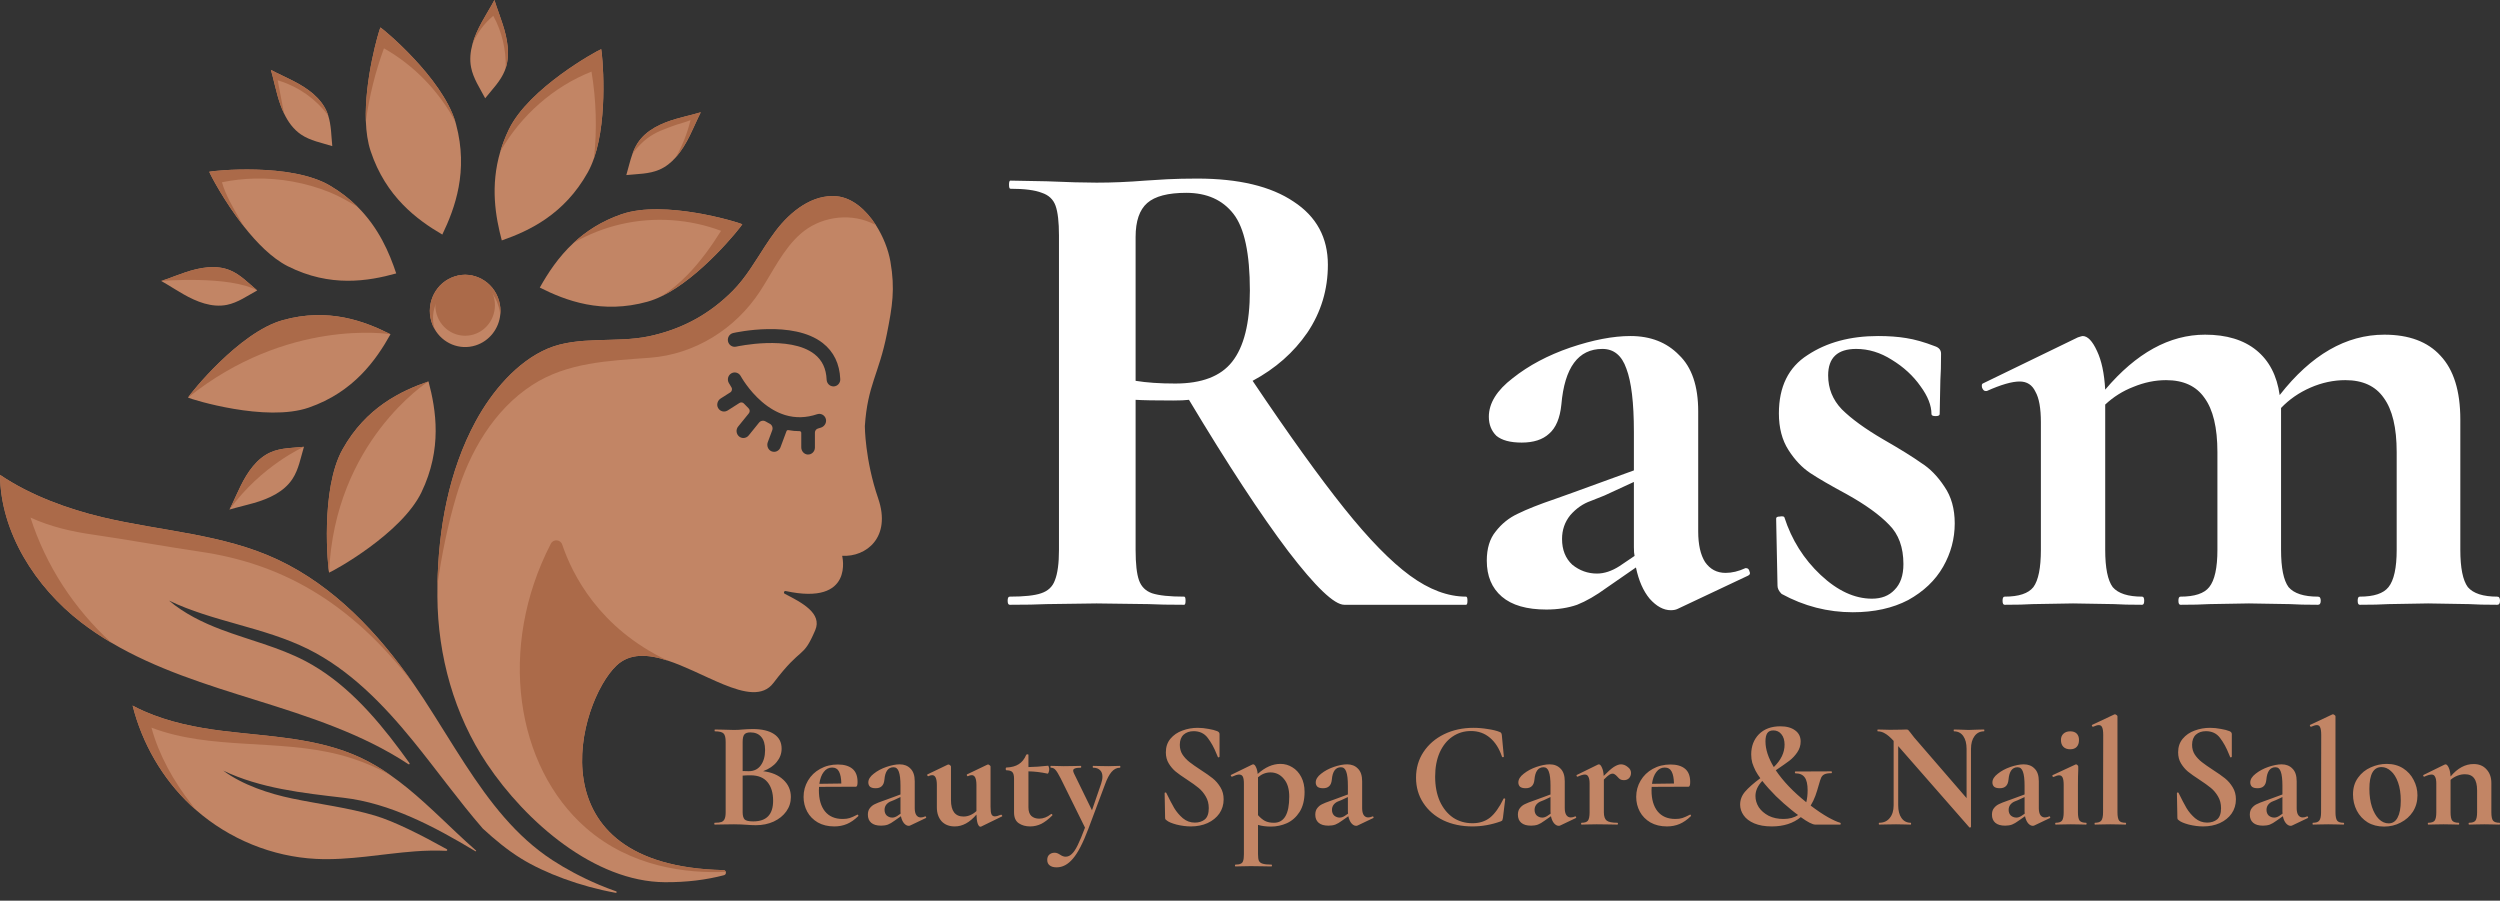
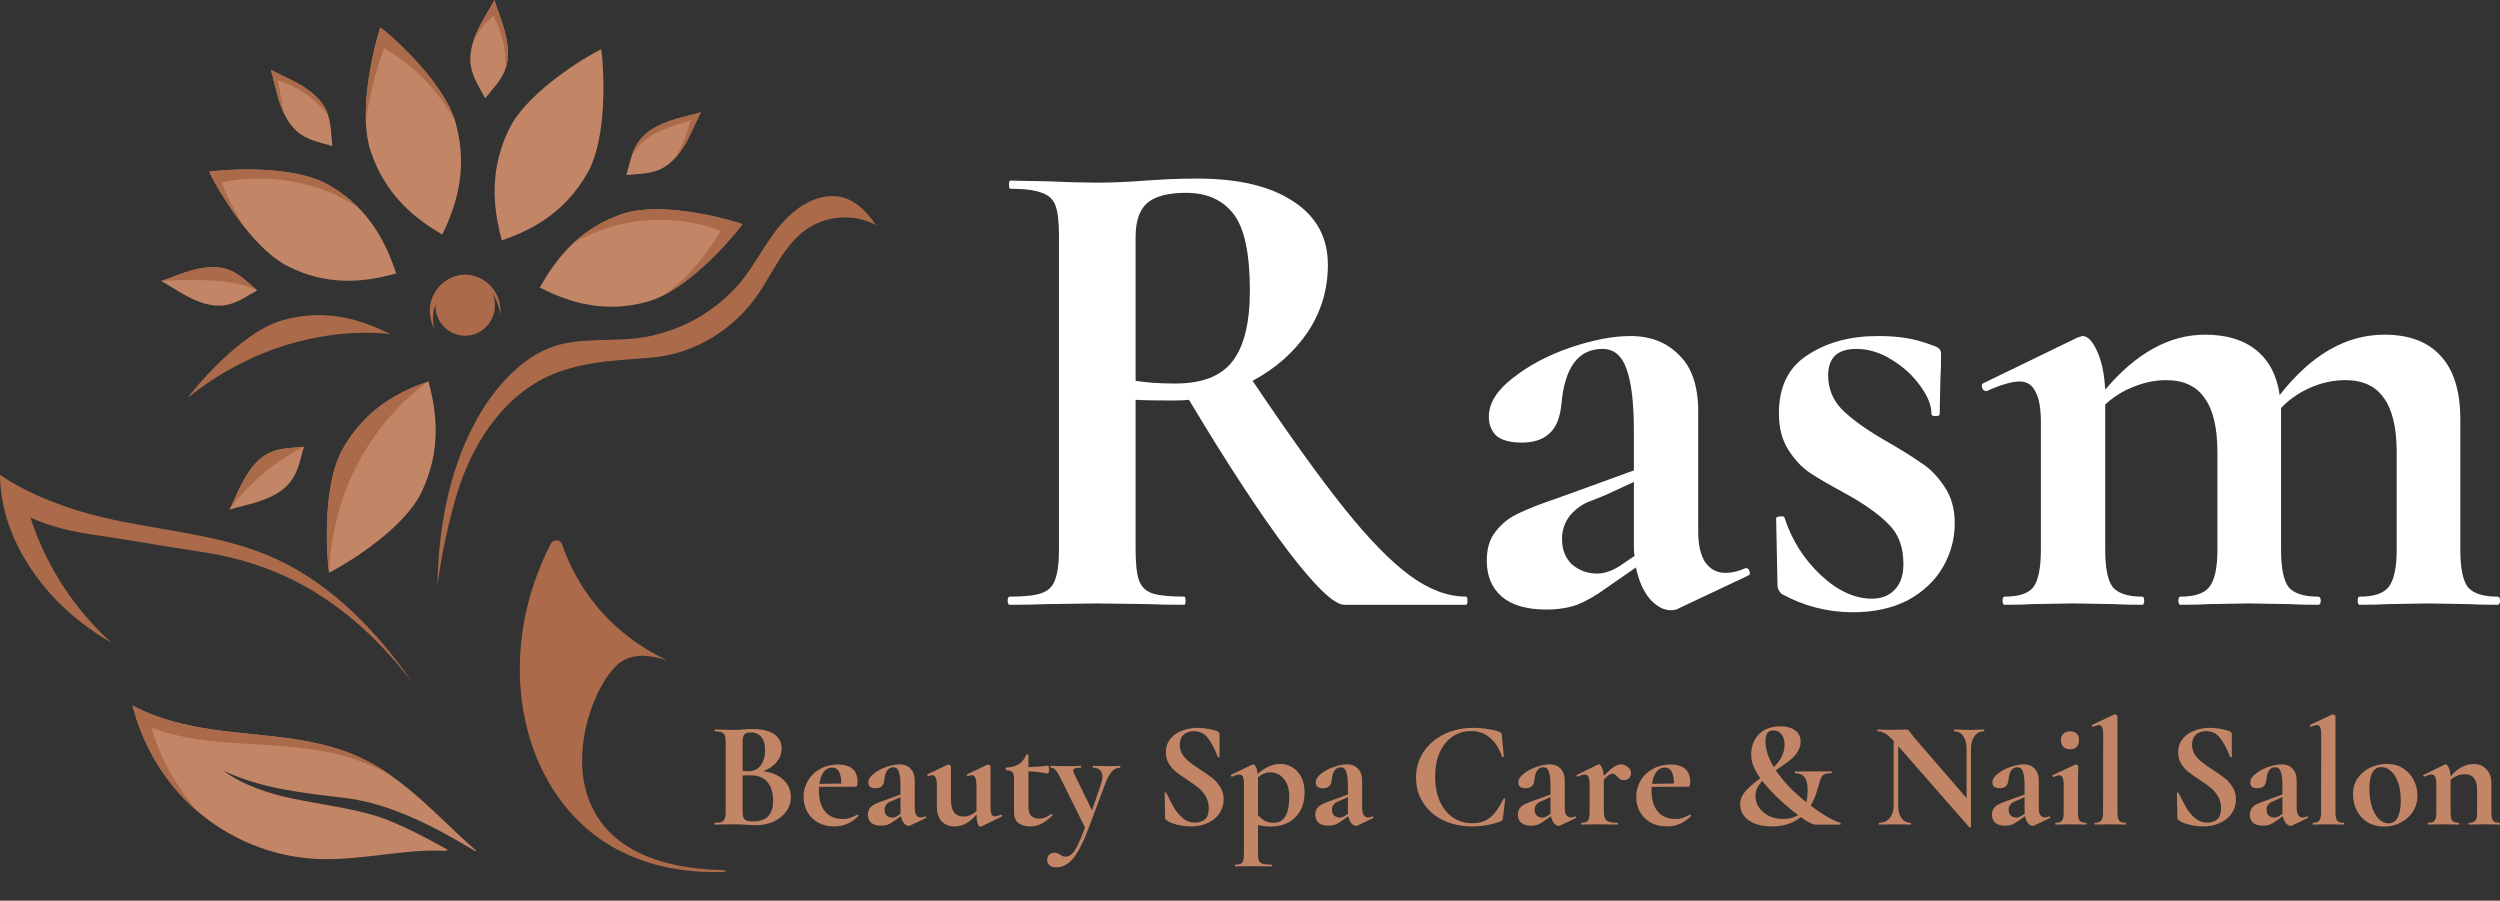
<svg xmlns="http://www.w3.org/2000/svg" width="297" height="107" viewBox="0 0 297 107" fill="none">
  <rect x="0" y="0" width="297" height="107" fill="#333333" stroke="none" />
  <path d="M90.658 91.618C91.667 91.738 92.466 92.076 93.055 92.63C93.655 93.184 93.955 93.871 93.955 94.69C93.955 95.317 93.775 95.883 93.415 96.389C93.055 96.895 92.556 97.299 91.919 97.6C91.283 97.89 90.574 98.034 89.793 98.034C89.457 98.034 89.073 98.016 88.641 97.98C88.472 97.968 88.262 97.956 88.01 97.944C87.77 97.932 87.499 97.926 87.199 97.926L85.884 97.944C85.644 97.956 85.319 97.962 84.911 97.962C84.875 97.962 84.857 97.926 84.857 97.853C84.857 97.781 84.875 97.745 84.911 97.745C85.259 97.745 85.524 97.715 85.704 97.655C85.884 97.582 86.01 97.462 86.082 97.293C86.166 97.112 86.208 96.847 86.208 96.498V88.129C86.208 87.623 86.124 87.292 85.956 87.135C85.788 86.966 85.445 86.882 84.929 86.882C84.905 86.882 84.893 86.846 84.893 86.773C84.893 86.701 84.905 86.665 84.929 86.665L85.884 86.683C86.436 86.707 86.875 86.719 87.199 86.719C87.535 86.719 87.884 86.701 88.244 86.665C88.364 86.653 88.544 86.641 88.785 86.629C89.025 86.617 89.235 86.611 89.415 86.611C90.508 86.611 91.355 86.809 91.956 87.207C92.556 87.605 92.856 88.183 92.856 88.942C92.856 89.521 92.664 90.045 92.28 90.515C91.907 90.985 91.367 91.352 90.658 91.618ZM89.145 87.008C88.797 87.008 88.556 87.093 88.424 87.261C88.292 87.418 88.226 87.719 88.226 88.165V91.6L88.947 91.618C89.571 91.618 90.052 91.383 90.388 90.913C90.724 90.443 90.892 89.84 90.892 89.105C90.892 88.418 90.742 87.9 90.442 87.551C90.142 87.189 89.709 87.008 89.145 87.008ZM89.487 97.582C91.061 97.582 91.847 96.763 91.847 95.124C91.847 94.196 91.625 93.461 91.181 92.919C90.736 92.377 90.064 92.106 89.163 92.106C88.815 92.106 88.502 92.118 88.226 92.142V96.498C88.226 96.895 88.304 97.179 88.46 97.347C88.616 97.504 88.959 97.582 89.487 97.582ZM101.878 96.769C101.902 96.769 101.926 96.793 101.95 96.841C101.986 96.889 101.992 96.926 101.968 96.95C101.523 97.384 101.073 97.697 100.617 97.89C100.16 98.082 99.662 98.179 99.121 98.179C98.365 98.179 97.71 98.022 97.157 97.709C96.605 97.384 96.184 96.956 95.896 96.426C95.608 95.883 95.464 95.299 95.464 94.672C95.464 93.973 95.638 93.329 95.986 92.738C96.335 92.148 96.815 91.684 97.428 91.346C98.052 90.997 98.755 90.822 99.536 90.822C100.28 90.822 100.857 90.991 101.265 91.328C101.674 91.666 101.878 92.19 101.878 92.901C101.878 93.274 101.812 93.461 101.68 93.461L97.302 93.479C97.29 93.564 97.284 93.702 97.284 93.895C97.284 94.955 97.524 95.787 98.004 96.389C98.497 96.992 99.199 97.293 100.112 97.293C100.436 97.293 100.713 97.257 100.941 97.185C101.169 97.112 101.469 96.98 101.842 96.787L101.878 96.769ZM98.851 91.184C98.455 91.184 98.124 91.359 97.86 91.708C97.596 92.045 97.422 92.515 97.338 93.118L99.95 93.082C99.938 92.467 99.848 91.997 99.68 91.672C99.512 91.346 99.235 91.184 98.851 91.184ZM109.932 96.986C109.98 96.986 110.01 97.016 110.022 97.076C110.046 97.124 110.034 97.161 109.986 97.185L108.13 98.07C108.082 98.094 108.022 98.107 107.95 98.107C107.758 98.107 107.571 98.004 107.391 97.799C107.223 97.594 107.103 97.317 107.031 96.968L106.256 97.51C105.98 97.715 105.722 97.866 105.481 97.962C105.241 98.046 104.971 98.088 104.671 98.088C104.154 98.088 103.764 97.974 103.5 97.745C103.235 97.516 103.103 97.197 103.103 96.787C103.103 96.462 103.181 96.203 103.337 96.01C103.494 95.805 103.686 95.648 103.914 95.54C104.154 95.419 104.485 95.287 104.905 95.142L105.355 94.98L106.977 94.383V93.353C106.977 92.582 106.911 92.021 106.779 91.672C106.659 91.322 106.448 91.148 106.148 91.148C105.511 91.148 105.151 91.642 105.067 92.63C105.031 92.991 104.923 93.25 104.743 93.407C104.575 93.564 104.334 93.642 104.022 93.642C103.722 93.642 103.5 93.582 103.355 93.461C103.223 93.329 103.157 93.16 103.157 92.955C103.157 92.594 103.368 92.25 103.788 91.925C104.208 91.587 104.713 91.316 105.301 91.111C105.902 90.907 106.43 90.804 106.887 90.804C107.415 90.804 107.842 90.973 108.166 91.31C108.502 91.636 108.67 92.136 108.67 92.811V96.01C108.67 96.359 108.73 96.63 108.851 96.823C108.983 97.016 109.163 97.112 109.391 97.112C109.559 97.112 109.733 97.07 109.914 96.986H109.932ZM106.995 96.66C106.983 96.612 106.977 96.534 106.977 96.426V94.69L106.202 95.052C106.166 95.064 106.046 95.112 105.842 95.197C105.638 95.269 105.457 95.395 105.301 95.576C105.157 95.757 105.085 95.968 105.085 96.209C105.085 96.498 105.175 96.727 105.355 96.895C105.548 97.052 105.764 97.13 106.004 97.13C106.196 97.13 106.394 97.064 106.599 96.932L106.995 96.66ZM118.956 96.787C118.992 96.787 119.022 96.817 119.046 96.877C119.082 96.938 119.082 96.974 119.046 96.986L116.56 98.197C116.536 98.209 116.506 98.215 116.47 98.215C116.35 98.215 116.242 98.088 116.146 97.835C116.062 97.57 116.013 97.215 116.001 96.769C115.209 97.709 114.35 98.179 113.425 98.179C112.764 98.179 112.242 97.974 111.858 97.564C111.485 97.142 111.299 96.594 111.299 95.919V93.262C111.299 92.479 111.113 92.088 110.741 92.088C110.608 92.088 110.458 92.13 110.29 92.214H110.272C110.224 92.214 110.188 92.184 110.164 92.124C110.14 92.051 110.146 92.009 110.182 91.997L112.596 90.84L112.686 90.822C112.746 90.822 112.806 90.852 112.867 90.913C112.939 90.961 112.975 91.009 112.975 91.057V95.052C112.975 96.353 113.473 97.004 114.47 97.004C114.734 97.004 114.999 96.95 115.263 96.841C115.539 96.721 115.785 96.558 116.001 96.353V93.262C116.001 92.479 115.815 92.088 115.443 92.088C115.311 92.088 115.155 92.13 114.975 92.214H114.956C114.92 92.214 114.89 92.184 114.866 92.124C114.842 92.051 114.848 92.009 114.884 91.997L117.299 90.84C117.323 90.828 117.353 90.822 117.389 90.822C117.449 90.822 117.509 90.852 117.569 90.913C117.641 90.961 117.677 91.009 117.677 91.057V95.865C117.677 96.275 117.713 96.564 117.785 96.733C117.869 96.901 118.001 96.986 118.181 96.986C118.35 96.986 118.596 96.92 118.92 96.787H118.956ZM124.9 96.697C124.948 96.697 124.984 96.721 125.008 96.769C125.044 96.817 125.044 96.853 125.008 96.877C124.563 97.323 124.131 97.655 123.711 97.872C123.29 98.076 122.846 98.179 122.377 98.179C121.849 98.179 121.398 98.052 121.026 97.799C120.654 97.546 120.468 97.118 120.468 96.516V92.503C120.468 92.13 120.401 91.871 120.269 91.726C120.137 91.581 119.897 91.509 119.549 91.509C119.537 91.509 119.519 91.491 119.495 91.455C119.483 91.419 119.477 91.383 119.477 91.346C119.477 91.298 119.483 91.262 119.495 91.238C119.507 91.202 119.525 91.184 119.549 91.184C120.161 91.16 120.654 91.027 121.026 90.786C121.41 90.545 121.705 90.178 121.909 89.683C121.933 89.635 121.981 89.611 122.053 89.611C122.137 89.611 122.179 89.635 122.179 89.683V91.129C122.876 91.118 123.656 91.063 124.521 90.967C124.545 90.967 124.569 91.015 124.593 91.111C124.629 91.196 124.647 91.292 124.647 91.401C124.647 91.521 124.623 91.642 124.575 91.762C124.539 91.871 124.497 91.919 124.449 91.907C123.668 91.738 122.912 91.648 122.179 91.636V95.919C122.179 96.377 122.293 96.715 122.521 96.932C122.762 97.149 123.074 97.257 123.458 97.257C123.939 97.257 124.407 97.076 124.864 96.715L124.9 96.697ZM133.06 90.985C133.084 90.985 133.096 91.021 133.096 91.093C133.096 91.166 133.084 91.202 133.06 91.202C132.676 91.202 132.339 91.371 132.051 91.708C131.775 92.033 131.523 92.509 131.294 93.136L129.295 98.468C128.658 100.155 128.045 101.336 127.457 102.011C126.88 102.698 126.238 103.041 125.529 103.041C125.169 103.041 124.892 102.963 124.7 102.806C124.508 102.662 124.412 102.445 124.412 102.155C124.412 101.878 124.496 101.667 124.664 101.523C124.832 101.378 125.037 101.306 125.277 101.306C125.409 101.306 125.517 101.324 125.601 101.36C125.697 101.396 125.811 101.456 125.943 101.541C126.172 101.698 126.388 101.776 126.592 101.776C126.868 101.776 127.114 101.667 127.331 101.45C127.559 101.246 127.793 100.896 128.033 100.402C128.274 99.92 128.562 99.227 128.898 98.323L126.015 92.485C125.751 91.967 125.541 91.624 125.385 91.455C125.241 91.286 125.061 91.202 124.844 91.202C124.808 91.202 124.79 91.166 124.79 91.093C124.79 91.021 124.808 90.985 124.844 90.985C125.181 90.985 125.439 90.991 125.619 91.003L126.376 91.021L127.619 91.003C127.811 90.991 128.069 90.985 128.394 90.985C128.43 90.985 128.448 91.021 128.448 91.093C128.448 91.166 128.43 91.202 128.394 91.202C128.081 91.202 127.853 91.232 127.709 91.292C127.565 91.34 127.493 91.425 127.493 91.545C127.493 91.642 127.529 91.762 127.601 91.907L129.727 96.263L130.808 93.118C130.916 92.805 130.97 92.521 130.97 92.268C130.97 91.931 130.874 91.672 130.682 91.491C130.49 91.298 130.213 91.202 129.853 91.202C129.829 91.202 129.817 91.166 129.817 91.093C129.817 91.021 129.829 90.985 129.853 90.985C130.177 90.985 130.424 90.991 130.592 91.003L131.673 91.021L132.393 91.003C132.538 90.991 132.76 90.985 133.06 90.985ZM140.161 88.49C140.161 88.924 140.269 89.31 140.485 89.647C140.714 89.985 140.99 90.28 141.314 90.533C141.638 90.786 142.077 91.093 142.629 91.455C143.23 91.841 143.71 92.178 144.071 92.467C144.431 92.756 144.737 93.112 144.99 93.534C145.242 93.943 145.368 94.419 145.368 94.962C145.368 95.588 145.2 96.148 144.863 96.642C144.527 97.124 144.059 97.504 143.458 97.781C142.87 98.046 142.209 98.179 141.476 98.179C140.936 98.179 140.371 98.107 139.783 97.962C139.194 97.805 138.798 97.637 138.594 97.456C138.534 97.408 138.485 97.365 138.449 97.329C138.425 97.281 138.413 97.209 138.413 97.112L138.359 94.239V94.22C138.359 94.172 138.389 94.148 138.449 94.148C138.509 94.136 138.546 94.154 138.558 94.202C138.918 94.937 139.23 95.534 139.494 95.992C139.771 96.45 140.113 96.853 140.521 97.203C140.942 97.552 141.416 97.727 141.945 97.727C142.425 97.727 142.822 97.6 143.134 97.347C143.446 97.082 143.602 96.636 143.602 96.01C143.602 95.48 143.482 95.016 143.242 94.618C143.014 94.22 142.731 93.883 142.395 93.606C142.059 93.329 141.596 92.997 141.008 92.612C140.431 92.238 139.981 91.919 139.657 91.654C139.344 91.389 139.074 91.069 138.846 90.696C138.618 90.322 138.503 89.882 138.503 89.376C138.503 88.738 138.684 88.201 139.044 87.767C139.416 87.322 139.891 86.996 140.467 86.791C141.044 86.575 141.65 86.466 142.287 86.466C142.707 86.466 143.134 86.508 143.566 86.593C143.999 86.665 144.347 86.755 144.611 86.864C144.719 86.912 144.791 86.966 144.827 87.026C144.863 87.075 144.881 87.141 144.881 87.225V89.882C144.881 89.918 144.851 89.949 144.791 89.973C144.731 89.985 144.695 89.973 144.683 89.937L144.539 89.593C144.239 88.834 143.884 88.189 143.476 87.659C143.08 87.129 142.521 86.864 141.801 86.864C141.32 86.864 140.924 87.002 140.611 87.279C140.311 87.557 140.161 87.96 140.161 88.49ZM151.001 98.197C150.412 98.197 149.896 98.131 149.451 97.998V101.469C149.451 101.83 149.487 102.095 149.559 102.264C149.644 102.433 149.794 102.547 150.01 102.607C150.238 102.68 150.586 102.716 151.055 102.716C151.091 102.716 151.109 102.752 151.109 102.824C151.109 102.896 151.091 102.933 151.055 102.933C150.61 102.933 150.262 102.927 150.01 102.915L148.587 102.896L147.524 102.915C147.343 102.927 147.091 102.933 146.767 102.933C146.731 102.933 146.713 102.896 146.713 102.824C146.713 102.752 146.731 102.716 146.767 102.716C147.055 102.716 147.265 102.68 147.397 102.607C147.542 102.547 147.638 102.433 147.686 102.264C147.746 102.095 147.776 101.83 147.776 101.469V93.1C147.776 92.714 147.734 92.437 147.65 92.268C147.566 92.1 147.415 92.015 147.199 92.015C147.007 92.015 146.731 92.1 146.371 92.268H146.334C146.298 92.268 146.268 92.238 146.244 92.178C146.208 92.118 146.202 92.082 146.226 92.069L148.785 90.822C148.809 90.81 148.839 90.804 148.875 90.804C148.995 90.804 149.103 90.907 149.199 91.111C149.307 91.316 149.379 91.594 149.415 91.943C150.292 91.148 151.193 90.75 152.118 90.75C152.622 90.75 153.091 90.882 153.523 91.148C153.968 91.413 154.322 91.798 154.586 92.304C154.851 92.811 154.983 93.401 154.983 94.076C154.983 95.04 154.784 95.835 154.388 96.462C153.992 97.076 153.487 97.522 152.875 97.799C152.274 98.064 151.649 98.197 151.001 98.197ZM150.929 91.762C150.388 91.762 149.896 91.955 149.451 92.341V92.485V96.841C149.716 97.142 149.992 97.371 150.28 97.528C150.568 97.673 150.923 97.745 151.343 97.745C152.556 97.745 153.163 96.709 153.163 94.636C153.163 93.72 152.947 93.015 152.514 92.521C152.094 92.015 151.565 91.762 150.929 91.762ZM163.084 96.986C163.132 96.986 163.162 97.016 163.174 97.076C163.198 97.124 163.186 97.161 163.138 97.185L161.283 98.07C161.234 98.094 161.174 98.107 161.102 98.107C160.91 98.107 160.724 98.004 160.544 97.799C160.376 97.594 160.256 97.317 160.184 96.968L159.409 97.51C159.133 97.715 158.874 97.866 158.634 97.962C158.394 98.046 158.124 98.088 157.823 98.088C157.307 98.088 156.916 97.974 156.652 97.745C156.388 97.516 156.256 97.197 156.256 96.787C156.256 96.462 156.334 96.203 156.49 96.01C156.646 95.805 156.838 95.648 157.067 95.54C157.307 95.419 157.637 95.287 158.058 95.142L158.508 94.98L160.129 94.383V93.353C160.129 92.582 160.063 92.021 159.931 91.672C159.811 91.322 159.601 91.148 159.301 91.148C158.664 91.148 158.304 91.642 158.22 92.63C158.184 92.991 158.076 93.25 157.895 93.407C157.727 93.564 157.487 93.642 157.175 93.642C156.874 93.642 156.652 93.582 156.508 93.461C156.376 93.329 156.31 93.16 156.31 92.955C156.31 92.594 156.52 92.25 156.94 91.925C157.361 91.587 157.865 91.316 158.454 91.111C159.054 90.907 159.583 90.804 160.039 90.804C160.568 90.804 160.994 90.973 161.319 91.31C161.655 91.636 161.823 92.136 161.823 92.811V96.01C161.823 96.359 161.883 96.63 162.003 96.823C162.135 97.016 162.315 97.112 162.544 97.112C162.712 97.112 162.886 97.07 163.066 96.986H163.084ZM160.147 96.66C160.135 96.612 160.129 96.534 160.129 96.426V94.69L159.355 95.052C159.319 95.064 159.199 95.112 158.994 95.197C158.79 95.269 158.61 95.395 158.454 95.576C158.31 95.757 158.238 95.968 158.238 96.209C158.238 96.498 158.328 96.727 158.508 96.895C158.7 97.052 158.916 97.13 159.157 97.13C159.349 97.13 159.547 97.064 159.751 96.932L160.147 96.66ZM175.035 86.466C175.6 86.466 176.17 86.514 176.747 86.611C177.335 86.695 177.804 86.809 178.152 86.954C178.26 86.99 178.326 87.038 178.35 87.099C178.386 87.147 178.41 87.237 178.422 87.37L178.657 89.882C178.657 89.918 178.627 89.943 178.567 89.955C178.507 89.967 178.465 89.949 178.44 89.9C178.104 88.912 177.624 88.159 176.999 87.641C176.375 87.111 175.624 86.846 174.747 86.846C173.93 86.846 173.198 87.069 172.549 87.514C171.912 87.948 171.408 88.575 171.036 89.394C170.675 90.214 170.495 91.172 170.495 92.268C170.495 93.377 170.681 94.353 171.054 95.197C171.438 96.028 171.96 96.673 172.621 97.13C173.294 97.576 174.062 97.799 174.927 97.799C175.756 97.799 176.453 97.576 177.017 97.13C177.582 96.673 178.116 95.925 178.621 94.889C178.633 94.853 178.669 94.841 178.729 94.853C178.789 94.865 178.819 94.889 178.819 94.925L178.549 97.167C178.525 97.311 178.501 97.408 178.477 97.456C178.452 97.492 178.386 97.534 178.278 97.582C177.173 97.98 176.056 98.179 174.927 98.179C173.642 98.179 172.489 97.938 171.468 97.456C170.459 96.962 169.666 96.275 169.09 95.395C168.513 94.516 168.225 93.516 168.225 92.395C168.225 91.25 168.519 90.232 169.108 89.34C169.708 88.436 170.525 87.731 171.558 87.225C172.603 86.719 173.762 86.466 175.035 86.466ZM187.155 96.986C187.203 96.986 187.233 97.016 187.245 97.076C187.269 97.124 187.257 97.161 187.209 97.185L185.353 98.07C185.305 98.094 185.245 98.107 185.173 98.107C184.981 98.107 184.794 98.004 184.614 97.799C184.446 97.594 184.326 97.317 184.254 96.968L183.479 97.51C183.203 97.715 182.945 97.866 182.704 97.962C182.464 98.046 182.194 98.088 181.894 98.088C181.377 98.088 180.987 97.974 180.723 97.745C180.458 97.516 180.326 97.197 180.326 96.787C180.326 96.462 180.404 96.203 180.56 96.01C180.717 95.805 180.909 95.648 181.137 95.54C181.377 95.419 181.708 95.287 182.128 95.142L182.578 94.98L184.2 94.383V93.353C184.2 92.582 184.134 92.021 184.002 91.672C183.882 91.322 183.671 91.148 183.371 91.148C182.734 91.148 182.374 91.642 182.29 92.63C182.254 92.991 182.146 93.25 181.966 93.407C181.798 93.564 181.557 93.642 181.245 93.642C180.945 93.642 180.723 93.582 180.578 93.461C180.446 93.329 180.38 93.16 180.38 92.955C180.38 92.594 180.59 92.25 181.011 91.925C181.431 91.587 181.936 91.316 182.524 91.111C183.125 90.907 183.653 90.804 184.108 90.804C184.637 90.804 185.065 90.973 185.389 91.31C185.725 91.636 185.893 92.136 185.893 92.811V96.01C185.893 96.359 185.953 96.63 186.074 96.823C186.206 97.016 186.386 97.112 186.614 97.112C186.782 97.112 186.956 97.07 187.137 96.986H187.155ZM184.218 96.66C184.206 96.612 184.2 96.534 184.2 96.426V94.69L183.425 95.052C183.389 95.064 183.269 95.112 183.065 95.197C182.861 95.269 182.68 95.395 182.524 95.576C182.38 95.757 182.308 95.968 182.308 96.209C182.308 96.498 182.398 96.727 182.578 96.895C182.771 97.052 182.987 97.13 183.227 97.13C183.419 97.13 183.617 97.064 183.821 96.932L184.218 96.66ZM192.575 90.804C192.851 90.804 193.115 90.907 193.367 91.111C193.632 91.304 193.764 91.539 193.764 91.816C193.764 92.069 193.686 92.28 193.53 92.449C193.373 92.606 193.169 92.684 192.917 92.684C192.737 92.684 192.587 92.648 192.467 92.576C192.358 92.503 192.244 92.395 192.124 92.25C192.016 92.13 191.92 92.045 191.836 91.997C191.764 91.937 191.674 91.907 191.566 91.907C191.446 91.907 191.313 91.955 191.169 92.051C191.037 92.136 190.827 92.323 190.539 92.612V96.498C190.539 96.98 190.653 97.311 190.881 97.492C191.109 97.661 191.53 97.745 192.142 97.745C192.19 97.745 192.214 97.781 192.214 97.853C192.214 97.926 192.19 97.962 192.142 97.962C191.722 97.962 191.392 97.956 191.151 97.944L189.692 97.926L188.629 97.944C188.449 97.956 188.203 97.962 187.89 97.962C187.854 97.962 187.836 97.926 187.836 97.853C187.836 97.781 187.854 97.745 187.89 97.745C188.263 97.745 188.515 97.661 188.647 97.492C188.779 97.311 188.845 96.98 188.845 96.498V93.1C188.845 92.726 188.797 92.455 188.701 92.286C188.617 92.106 188.479 92.015 188.287 92.015C188.082 92.015 187.794 92.1 187.422 92.268H187.386C187.35 92.268 187.32 92.238 187.296 92.178C187.284 92.118 187.29 92.082 187.314 92.069L189.818 90.84C189.89 90.816 189.932 90.804 189.944 90.804C190.076 90.804 190.196 90.931 190.305 91.184C190.425 91.425 190.497 91.756 190.521 92.178C191.013 91.672 191.416 91.316 191.728 91.111C192.052 90.907 192.334 90.804 192.575 90.804ZM200.795 96.769C200.819 96.769 200.843 96.793 200.867 96.841C200.903 96.889 200.909 96.926 200.885 96.95C200.44 97.384 199.99 97.697 199.534 97.89C199.077 98.082 198.579 98.179 198.038 98.179C197.282 98.179 196.627 98.022 196.074 97.709C195.522 97.384 195.101 96.956 194.813 96.426C194.525 95.883 194.381 95.299 194.381 94.672C194.381 93.973 194.555 93.329 194.903 92.738C195.252 92.148 195.732 91.684 196.345 91.346C196.969 90.997 197.672 90.822 198.453 90.822C199.197 90.822 199.774 90.991 200.182 91.328C200.591 91.666 200.795 92.19 200.795 92.901C200.795 93.274 200.729 93.461 200.597 93.461L196.219 93.479C196.207 93.564 196.201 93.702 196.201 93.895C196.201 94.955 196.441 95.787 196.921 96.389C197.414 96.992 198.116 97.293 199.029 97.293C199.353 97.293 199.63 97.257 199.858 97.185C200.086 97.112 200.386 96.98 200.759 96.787L200.795 96.769ZM197.768 91.184C197.372 91.184 197.041 91.359 196.777 91.708C196.513 92.045 196.339 92.515 196.255 93.118L198.867 93.082C198.855 92.467 198.765 91.997 198.597 91.672C198.429 91.346 198.152 91.184 197.768 91.184ZM218.619 97.745C218.667 97.757 218.685 97.799 218.673 97.872C218.673 97.932 218.655 97.962 218.619 97.962H215.665C215.328 97.962 214.752 97.667 213.935 97.076C213.034 97.811 211.887 98.179 210.494 98.179C209.665 98.179 208.968 98.058 208.404 97.817C207.839 97.576 207.419 97.257 207.143 96.859C206.866 96.462 206.728 96.04 206.728 95.594C206.728 95.016 206.926 94.498 207.323 94.04C207.719 93.582 208.32 93.052 209.125 92.449C208.932 92.196 208.746 91.907 208.566 91.581C208.398 91.244 208.266 90.925 208.17 90.623C208.086 90.322 208.044 89.991 208.044 89.629C208.044 88.653 208.35 87.852 208.962 87.225C209.587 86.599 210.434 86.285 211.503 86.285C212.247 86.285 212.836 86.448 213.268 86.773C213.701 87.087 213.917 87.526 213.917 88.093C213.917 88.563 213.779 88.997 213.503 89.394C213.238 89.78 212.932 90.105 212.584 90.37C212.235 90.635 211.695 91.015 210.962 91.509C211.827 92.799 213.034 94.064 214.584 95.305C214.692 94.883 214.746 94.407 214.746 93.877C214.746 93.178 214.632 92.672 214.403 92.359C214.175 92.033 213.803 91.871 213.286 91.871C213.262 91.871 213.244 91.835 213.232 91.762C213.232 91.69 213.25 91.654 213.286 91.654L217.574 91.636C217.61 91.636 217.628 91.672 217.628 91.744C217.628 91.816 217.61 91.853 217.574 91.853C217.214 91.853 216.944 91.895 216.764 91.979C216.595 92.051 216.463 92.178 216.367 92.359C216.283 92.539 216.187 92.829 216.079 93.226C215.947 93.708 215.809 94.148 215.665 94.546C215.52 94.943 215.334 95.329 215.106 95.703C215.887 96.293 216.577 96.757 217.178 97.094C217.791 97.432 218.271 97.649 218.619 97.745ZM209.737 88.075C209.737 89.015 210.067 90.033 210.728 91.129C211.581 90.298 212.007 89.412 212.007 88.472C212.007 87.942 211.881 87.526 211.629 87.225C211.389 86.924 211.07 86.773 210.674 86.773C210.338 86.773 210.097 86.882 209.953 87.099C209.809 87.316 209.737 87.641 209.737 88.075ZM211.881 97.293C212.578 97.293 213.154 97.136 213.611 96.823C213.419 96.691 213.16 96.492 212.836 96.227C212.223 95.733 211.605 95.184 210.98 94.582C210.368 93.967 209.827 93.365 209.359 92.774C208.818 93.341 208.548 93.937 208.548 94.564C208.548 95.034 208.68 95.48 208.944 95.901C209.221 96.311 209.611 96.648 210.115 96.914C210.62 97.167 211.208 97.293 211.881 97.293ZM235.702 86.665C235.726 86.665 235.738 86.701 235.738 86.773C235.738 86.846 235.726 86.882 235.702 86.882C235.222 86.882 234.843 87.075 234.567 87.46C234.291 87.834 234.153 88.34 234.153 88.979V98.233C234.153 98.269 234.123 98.293 234.063 98.305C234.015 98.317 233.979 98.311 233.955 98.287L225.505 88.635V95.666C225.505 96.305 225.637 96.811 225.901 97.185C226.165 97.558 226.532 97.745 227 97.745C227.024 97.745 227.036 97.781 227.036 97.853C227.036 97.926 227.024 97.962 227 97.962C226.664 97.962 226.406 97.956 226.225 97.944L225.253 97.926L224.135 97.944C223.931 97.956 223.637 97.962 223.253 97.962C223.217 97.962 223.199 97.926 223.199 97.853C223.199 97.781 223.217 97.745 223.253 97.745C223.781 97.745 224.196 97.558 224.496 97.185C224.808 96.811 224.964 96.305 224.964 95.666V88.021C224.568 87.587 224.226 87.292 223.937 87.135C223.661 86.966 223.373 86.882 223.073 86.882C223.048 86.882 223.036 86.846 223.036 86.773C223.036 86.701 223.048 86.665 223.073 86.665L223.829 86.683C223.985 86.695 224.214 86.701 224.514 86.701L225.883 86.683C226.051 86.671 226.255 86.665 226.496 86.665C226.592 86.665 226.664 86.689 226.712 86.737C226.76 86.785 226.844 86.888 226.964 87.044C227.168 87.322 227.312 87.508 227.397 87.605L233.63 94.817V88.979C233.63 88.328 233.498 87.816 233.234 87.442C232.97 87.069 232.603 86.882 232.135 86.882C232.111 86.882 232.099 86.846 232.099 86.773C232.099 86.701 232.111 86.665 232.135 86.665L232.91 86.683C233.294 86.707 233.618 86.719 233.883 86.719C234.123 86.719 234.459 86.707 234.891 86.683L235.702 86.665ZM243.473 96.986C243.522 96.986 243.552 97.016 243.564 97.076C243.588 97.124 243.576 97.161 243.528 97.185L241.672 98.07C241.624 98.094 241.564 98.107 241.492 98.107C241.299 98.107 241.113 98.004 240.933 97.799C240.765 97.594 240.645 97.317 240.573 96.968L239.798 97.51C239.522 97.715 239.264 97.866 239.023 97.962C238.783 98.046 238.513 98.088 238.213 98.088C237.696 98.088 237.306 97.974 237.041 97.745C236.777 97.516 236.645 97.197 236.645 96.787C236.645 96.462 236.723 96.203 236.879 96.01C237.036 95.805 237.228 95.648 237.456 95.54C237.696 95.419 238.026 95.287 238.447 95.142L238.897 94.98L240.519 94.383V93.353C240.519 92.582 240.453 92.021 240.321 91.672C240.2 91.322 239.99 91.148 239.69 91.148C239.053 91.148 238.693 91.642 238.609 92.63C238.573 92.991 238.465 93.25 238.285 93.407C238.117 93.564 237.876 93.642 237.564 93.642C237.264 93.642 237.042 93.582 236.897 93.461C236.765 93.329 236.699 93.16 236.699 92.955C236.699 92.594 236.909 92.25 237.33 91.925C237.75 91.587 238.255 91.316 238.843 91.111C239.444 90.907 239.972 90.804 240.429 90.804C240.957 90.804 241.384 90.973 241.708 91.31C242.044 91.636 242.212 92.136 242.212 92.811V96.01C242.212 96.359 242.272 96.63 242.392 96.823C242.525 97.016 242.705 97.112 242.933 97.112C243.101 97.112 243.275 97.07 243.455 96.986H243.473ZM240.537 96.66C240.525 96.612 240.519 96.534 240.519 96.426V94.69L239.744 95.052C239.708 95.064 239.588 95.112 239.384 95.197C239.18 95.269 238.999 95.395 238.843 95.576C238.699 95.757 238.627 95.968 238.627 96.209C238.627 96.498 238.717 96.727 238.897 96.895C239.089 97.052 239.306 97.13 239.546 97.13C239.738 97.13 239.936 97.064 240.14 96.932L240.537 96.66ZM245.94 89.015C245.592 89.015 245.322 88.918 245.13 88.725C244.937 88.533 244.841 88.262 244.841 87.912C244.841 87.599 244.937 87.352 245.13 87.171C245.334 86.978 245.604 86.882 245.94 86.882C246.277 86.882 246.535 86.972 246.715 87.153C246.895 87.334 246.985 87.587 246.985 87.912C246.985 88.262 246.895 88.533 246.715 88.725C246.535 88.918 246.277 89.015 245.94 89.015ZM244.211 97.962C244.175 97.962 244.157 97.926 244.157 97.853C244.157 97.781 244.175 97.745 244.211 97.745C244.583 97.745 244.835 97.661 244.967 97.492C245.1 97.311 245.166 96.98 245.166 96.498V93.262C245.166 92.853 245.124 92.558 245.039 92.377C244.955 92.196 244.817 92.106 244.625 92.106C244.469 92.106 244.247 92.172 243.958 92.304H243.94C243.892 92.304 243.856 92.274 243.832 92.214C243.808 92.142 243.814 92.1 243.85 92.088L246.571 90.822L246.625 90.804C246.685 90.804 246.745 90.834 246.805 90.894C246.865 90.955 246.895 91.009 246.895 91.057V91.455C246.871 91.937 246.859 92.527 246.859 93.226V96.498C246.859 96.98 246.925 97.311 247.057 97.492C247.201 97.661 247.46 97.745 247.832 97.745C247.868 97.745 247.886 97.781 247.886 97.853C247.886 97.926 247.868 97.962 247.832 97.962C247.52 97.962 247.274 97.956 247.093 97.944L246.012 97.926L244.949 97.944C244.769 97.956 244.523 97.962 244.211 97.962ZM248.871 97.962C248.847 97.962 248.835 97.926 248.835 97.853C248.835 97.781 248.847 97.745 248.871 97.745C249.243 97.745 249.496 97.661 249.628 97.492C249.772 97.311 249.844 96.98 249.844 96.498L249.862 87.316C249.862 86.894 249.82 86.593 249.736 86.412C249.664 86.231 249.532 86.141 249.339 86.141C249.183 86.141 248.955 86.207 248.655 86.34H248.637C248.601 86.34 248.565 86.309 248.529 86.249C248.505 86.177 248.505 86.135 248.529 86.123L251.177 84.876L251.249 84.857C251.309 84.857 251.375 84.888 251.447 84.948C251.519 84.996 251.555 85.044 251.555 85.092V96.498C251.555 96.98 251.622 97.311 251.754 97.492C251.886 97.661 252.138 97.745 252.51 97.745C252.558 97.745 252.582 97.781 252.582 97.853C252.582 97.926 252.558 97.962 252.51 97.962C252.21 97.962 251.97 97.956 251.79 97.944L250.691 97.926L249.61 97.944C249.43 97.956 249.183 97.962 248.871 97.962ZM260.42 88.49C260.42 88.924 260.528 89.31 260.744 89.647C260.972 89.985 261.249 90.28 261.573 90.533C261.897 90.786 262.336 91.093 262.888 91.455C263.489 91.841 263.969 92.178 264.329 92.467C264.69 92.756 264.996 93.112 265.248 93.534C265.5 93.943 265.627 94.419 265.627 94.962C265.627 95.588 265.458 96.148 265.122 96.642C264.786 97.124 264.317 97.504 263.717 97.781C263.128 98.046 262.468 98.179 261.735 98.179C261.194 98.179 260.63 98.107 260.041 97.962C259.453 97.805 259.056 97.637 258.852 97.456C258.792 97.408 258.744 97.365 258.708 97.329C258.684 97.281 258.672 97.209 258.672 97.112L258.618 94.239V94.22C258.618 94.172 258.648 94.148 258.708 94.148C258.768 94.136 258.804 94.154 258.816 94.202C259.177 94.937 259.489 95.534 259.753 95.992C260.029 96.45 260.372 96.853 260.78 97.203C261.2 97.552 261.675 97.727 262.203 97.727C262.684 97.727 263.08 97.6 263.393 97.347C263.705 97.082 263.861 96.636 263.861 96.01C263.861 95.48 263.741 95.016 263.501 94.618C263.272 94.22 262.99 93.883 262.654 93.606C262.318 93.329 261.855 92.997 261.267 92.612C260.69 92.238 260.24 91.919 259.915 91.654C259.603 91.389 259.333 91.069 259.105 90.696C258.876 90.322 258.762 89.882 258.762 89.376C258.762 88.738 258.942 88.201 259.303 87.767C259.675 87.322 260.15 86.996 260.726 86.791C261.303 86.575 261.909 86.466 262.546 86.466C262.966 86.466 263.393 86.508 263.825 86.593C264.257 86.665 264.606 86.755 264.87 86.864C264.978 86.912 265.05 86.966 265.086 87.026C265.122 87.075 265.14 87.141 265.14 87.225V89.882C265.14 89.918 265.11 89.949 265.05 89.973C264.99 89.985 264.954 89.973 264.942 89.937L264.798 89.593C264.498 88.834 264.143 88.189 263.735 87.659C263.338 87.129 262.78 86.864 262.059 86.864C261.579 86.864 261.182 87.002 260.87 87.279C260.57 87.557 260.42 87.96 260.42 88.49ZM274.106 96.986C274.155 96.986 274.185 97.016 274.197 97.076C274.221 97.124 274.209 97.161 274.161 97.185L272.305 98.07C272.257 98.094 272.197 98.107 272.125 98.107C271.932 98.107 271.746 98.004 271.566 97.799C271.398 97.594 271.278 97.317 271.206 96.968L270.431 97.51C270.155 97.715 269.897 97.866 269.656 97.962C269.416 98.046 269.146 98.088 268.846 98.088C268.329 98.088 267.939 97.974 267.674 97.745C267.41 97.516 267.278 97.197 267.278 96.787C267.278 96.462 267.356 96.203 267.512 96.01C267.669 95.805 267.861 95.648 268.089 95.54C268.329 95.419 268.659 95.287 269.08 95.142L269.53 94.98L271.152 94.383V93.353C271.152 92.582 271.086 92.021 270.954 91.672C270.833 91.322 270.623 91.148 270.323 91.148C269.686 91.148 269.326 91.642 269.242 92.63C269.206 92.991 269.098 93.25 268.918 93.407C268.749 93.564 268.509 93.642 268.197 93.642C267.897 93.642 267.674 93.582 267.53 93.461C267.398 93.329 267.332 93.16 267.332 92.955C267.332 92.594 267.542 92.25 267.963 91.925C268.383 91.587 268.888 91.316 269.476 91.111C270.077 90.907 270.605 90.804 271.062 90.804C271.59 90.804 272.017 90.973 272.341 91.31C272.677 91.636 272.845 92.136 272.845 92.811V96.01C272.845 96.359 272.905 96.63 273.025 96.823C273.158 97.016 273.338 97.112 273.566 97.112C273.734 97.112 273.908 97.07 274.088 96.986H274.106ZM271.17 96.66C271.158 96.612 271.152 96.534 271.152 96.426V94.69L270.377 95.052C270.341 95.064 270.221 95.112 270.017 95.197C269.812 95.269 269.632 95.395 269.476 95.576C269.332 95.757 269.26 95.968 269.26 96.209C269.26 96.498 269.35 96.727 269.53 96.895C269.722 97.052 269.939 97.13 270.179 97.13C270.371 97.13 270.569 97.064 270.773 96.932L271.17 96.66ZM274.77 97.962C274.746 97.962 274.734 97.926 274.734 97.853C274.734 97.781 274.746 97.745 274.77 97.745C275.142 97.745 275.395 97.661 275.527 97.492C275.671 97.311 275.743 96.98 275.743 96.498L275.761 87.316C275.761 86.894 275.719 86.593 275.635 86.412C275.563 86.231 275.431 86.141 275.239 86.141C275.082 86.141 274.854 86.207 274.554 86.34H274.536C274.5 86.34 274.464 86.309 274.428 86.249C274.404 86.177 274.404 86.135 274.428 86.123L277.076 84.876L277.148 84.857C277.208 84.857 277.274 84.888 277.346 84.948C277.419 84.996 277.455 85.044 277.455 85.092V96.498C277.455 96.98 277.521 97.311 277.653 97.492C277.785 97.661 278.037 97.745 278.41 97.745C278.458 97.745 278.482 97.781 278.482 97.853C278.482 97.926 278.458 97.962 278.41 97.962C278.109 97.962 277.869 97.956 277.689 97.944L276.59 97.926L275.509 97.944C275.329 97.956 275.082 97.962 274.77 97.962ZM283.23 98.197C282.486 98.197 281.831 98.028 281.267 97.691C280.714 97.341 280.288 96.877 279.987 96.299C279.687 95.709 279.537 95.07 279.537 94.383C279.537 93.6 279.735 92.937 280.132 92.395C280.528 91.841 281.032 91.431 281.645 91.166C282.258 90.888 282.888 90.75 283.537 90.75C284.281 90.75 284.93 90.925 285.483 91.274C286.035 91.624 286.455 92.088 286.744 92.666C287.044 93.232 287.194 93.841 287.194 94.492C287.194 95.215 287.014 95.859 286.654 96.426C286.293 96.98 285.807 97.414 285.194 97.727C284.594 98.04 283.939 98.197 283.23 98.197ZM283.771 97.817C284.239 97.817 284.594 97.588 284.834 97.13C285.086 96.66 285.212 95.992 285.212 95.124C285.212 94.281 285.104 93.558 284.888 92.955C284.672 92.353 284.39 91.901 284.041 91.6C283.693 91.286 283.321 91.129 282.924 91.129C281.963 91.129 281.483 91.991 281.483 93.714C281.483 94.522 281.585 95.239 281.789 95.865C281.993 96.48 282.27 96.962 282.618 97.311C282.966 97.649 283.351 97.817 283.771 97.817ZM296.946 97.745C296.982 97.745 297 97.781 297 97.853C297 97.926 296.982 97.962 296.946 97.962C296.633 97.962 296.387 97.956 296.207 97.944L295.126 97.926L294.081 97.944C293.889 97.956 293.637 97.962 293.324 97.962C293.288 97.962 293.27 97.926 293.27 97.853C293.27 97.781 293.288 97.745 293.324 97.745C293.697 97.745 293.949 97.661 294.081 97.492C294.213 97.311 294.279 96.98 294.279 96.498V93.895C294.279 93.244 294.159 92.762 293.919 92.449C293.691 92.136 293.324 91.979 292.82 91.979C292.532 91.979 292.231 92.039 291.919 92.16C291.619 92.28 291.355 92.443 291.126 92.648V96.498C291.126 96.98 291.192 97.311 291.324 97.492C291.469 97.661 291.727 97.745 292.099 97.745C292.135 97.745 292.153 97.781 292.153 97.853C292.153 97.926 292.135 97.962 292.099 97.962C291.787 97.962 291.541 97.956 291.361 97.944L290.279 97.926L289.217 97.944C289.036 97.956 288.79 97.962 288.478 97.962C288.442 97.962 288.424 97.926 288.424 97.853C288.424 97.781 288.442 97.745 288.478 97.745C288.85 97.745 289.102 97.661 289.235 97.492C289.367 97.311 289.433 96.98 289.433 96.498V93.1C289.433 92.726 289.385 92.455 289.289 92.286C289.205 92.106 289.066 92.015 288.874 92.015C288.67 92.015 288.382 92.1 288.009 92.268H287.973C287.937 92.268 287.907 92.238 287.883 92.178C287.871 92.118 287.877 92.082 287.901 92.069L290.406 90.84C290.478 90.816 290.52 90.804 290.532 90.804C290.664 90.804 290.79 90.937 290.91 91.202C291.03 91.455 291.102 91.804 291.126 92.25C291.955 91.262 292.868 90.768 293.865 90.768C294.513 90.768 295.024 90.979 295.396 91.401C295.781 91.81 295.973 92.353 295.973 93.027V96.498C295.973 96.98 296.039 97.311 296.171 97.492C296.315 97.661 296.573 97.745 296.946 97.745Z" fill="#C28565" />
  <path d="M174.172 70.881C174.28 70.881 174.334 71.042 174.334 71.365C174.334 71.687 174.28 71.848 174.172 71.848H159.703C158.51 71.848 156.288 69.725 153.037 65.479C149.786 61.179 145.857 55.185 141.25 47.499C140.817 47.553 140.194 47.58 139.381 47.58C137.267 47.58 135.777 47.553 134.91 47.499V65.318C134.91 66.984 135.046 68.193 135.317 68.946C135.587 69.698 136.102 70.209 136.861 70.478C137.674 70.746 138.947 70.881 140.681 70.881C140.79 70.881 140.844 71.042 140.844 71.365C140.844 71.687 140.79 71.848 140.681 71.848C138.893 71.848 137.484 71.822 136.455 71.768L130.277 71.687L124.343 71.768C123.259 71.822 121.796 71.848 119.953 71.848C119.791 71.848 119.709 71.687 119.709 71.365C119.709 71.042 119.791 70.881 119.953 70.881C121.687 70.881 122.934 70.746 123.693 70.478C124.505 70.209 125.047 69.698 125.318 68.946C125.643 68.139 125.806 66.93 125.806 65.318V27.988C125.806 26.375 125.67 25.192 125.4 24.44C125.129 23.687 124.587 23.177 123.774 22.908C122.961 22.585 121.715 22.424 120.035 22.424C119.926 22.424 119.872 22.263 119.872 21.941C119.872 21.618 119.926 21.457 120.035 21.457L124.343 21.537C126.836 21.645 128.814 21.699 130.277 21.699C132.119 21.699 134.043 21.618 136.048 21.457C136.753 21.403 137.62 21.349 138.649 21.296C139.733 21.242 140.925 21.215 142.226 21.215C147.157 21.215 150.978 22.129 153.687 23.956C156.397 25.73 157.752 28.229 157.752 31.454C157.752 34.411 156.939 37.098 155.313 39.517C153.687 41.882 151.52 43.79 148.81 45.242C153.145 51.692 156.776 56.744 159.703 60.399C162.629 64.055 165.23 66.715 167.506 68.381C169.782 70.048 172.004 70.881 174.172 70.881ZM134.91 45.242C136.211 45.457 137.782 45.564 139.625 45.564C142.768 45.564 145.017 44.704 146.372 42.984C147.78 41.21 148.485 38.388 148.485 34.518C148.485 30.111 147.835 27.074 146.534 25.407C145.233 23.741 143.364 22.908 140.925 22.908C138.758 22.908 137.213 23.311 136.292 24.117C135.371 24.924 134.91 26.267 134.91 28.149V45.242ZM207.437 67.495C207.654 67.495 207.79 67.629 207.844 67.898C207.952 68.113 207.898 68.274 207.681 68.381L199.309 72.332C199.092 72.44 198.821 72.493 198.496 72.493C197.629 72.493 196.789 72.037 195.976 71.123C195.217 70.209 194.675 68.973 194.35 67.414L190.855 69.833C189.609 70.746 188.443 71.418 187.36 71.848C186.276 72.225 185.056 72.413 183.702 72.413C181.371 72.413 179.61 71.902 178.418 70.881C177.226 69.86 176.63 68.435 176.63 66.608C176.63 65.156 176.982 64.001 177.686 63.141C178.391 62.227 179.258 61.528 180.288 61.044C181.371 60.507 182.862 59.916 184.758 59.271L186.791 58.545L194.106 55.884V51.289C194.106 47.849 193.808 45.349 193.212 43.79C192.67 42.231 191.722 41.452 190.367 41.452C187.495 41.452 185.869 43.656 185.49 48.063C185.327 49.676 184.84 50.832 184.027 51.53C183.268 52.229 182.184 52.579 180.775 52.579C179.421 52.579 178.418 52.31 177.768 51.772C177.172 51.181 176.874 50.429 176.874 49.515C176.874 47.902 177.822 46.37 179.719 44.919C181.615 43.414 183.891 42.205 186.547 41.291C189.256 40.377 191.641 39.92 193.7 39.92C196.084 39.92 198.008 40.673 199.471 42.178C200.989 43.629 201.747 45.86 201.747 48.87V63.141C201.747 64.7 202.018 65.909 202.56 66.769C203.156 67.629 203.969 68.059 204.999 68.059C205.757 68.059 206.543 67.871 207.356 67.495H207.437ZM194.188 66.043C194.133 65.828 194.106 65.479 194.106 64.995V57.255L190.611 58.867C190.448 58.921 189.907 59.136 188.985 59.513C188.064 59.835 187.251 60.399 186.547 61.206C185.896 62.012 185.571 62.953 185.571 64.028C185.571 65.318 185.978 66.339 186.791 67.091C187.658 67.79 188.633 68.139 189.717 68.139C190.584 68.139 191.478 67.844 192.399 67.253L194.188 66.043ZM217.184 44.597C217.184 46.155 217.726 47.499 218.81 48.628C219.948 49.757 221.574 50.939 223.687 52.175C225.746 53.358 227.264 54.299 228.239 54.997C229.269 55.642 230.19 56.583 231.003 57.819C231.816 59.002 232.222 60.453 232.222 62.173C232.222 64.001 231.762 65.721 230.84 67.333C229.919 68.946 228.537 70.263 226.695 71.284C224.852 72.251 222.658 72.735 220.111 72.735C217.13 72.735 214.312 72.01 211.657 70.558C211.332 70.236 211.169 69.913 211.169 69.591L211.006 61.609C211.006 61.447 211.142 61.367 211.413 61.367C211.738 61.313 211.928 61.34 211.982 61.447C212.849 64.135 214.285 66.419 216.29 68.301C218.295 70.182 220.327 71.123 222.387 71.123C223.525 71.123 224.419 70.773 225.069 70.075C225.774 69.376 226.126 68.355 226.126 67.011C226.126 65.022 225.557 63.463 224.419 62.334C223.281 61.152 221.601 59.943 219.379 58.706C217.482 57.685 216.046 56.852 215.071 56.207C214.095 55.562 213.228 54.648 212.47 53.465C211.711 52.283 211.332 50.832 211.332 49.112C211.332 45.94 212.47 43.629 214.746 42.178C217.022 40.673 219.813 39.92 223.118 39.92C224.365 39.92 225.476 40.001 226.451 40.162C227.481 40.323 228.619 40.646 229.865 41.13C230.353 41.291 230.597 41.587 230.597 42.017C230.597 43.36 230.569 44.408 230.515 45.161L230.434 49.192C230.434 49.353 230.271 49.434 229.946 49.434C229.621 49.434 229.459 49.353 229.459 49.192C229.459 48.171 229.025 47.069 228.158 45.887C227.291 44.65 226.153 43.602 224.744 42.742C223.389 41.882 221.98 41.452 220.517 41.452C218.295 41.452 217.184 42.5 217.184 44.597ZM296.675 70.881C296.892 70.881 297 71.042 297 71.365C297 71.687 296.892 71.848 296.675 71.848C295.266 71.848 294.155 71.822 293.342 71.768L288.465 71.687L283.751 71.768C282.883 71.822 281.745 71.848 280.337 71.848C280.174 71.848 280.093 71.687 280.093 71.365C280.093 71.042 280.174 70.881 280.337 70.881C282.016 70.881 283.154 70.505 283.751 69.752C284.401 68.946 284.726 67.468 284.726 65.318V53.707C284.726 50.805 284.211 48.655 283.182 47.257C282.206 45.86 280.689 45.161 278.63 45.161C277.221 45.161 275.839 45.457 274.484 46.048C273.129 46.639 271.964 47.445 270.989 48.467V48.95V65.318C270.989 67.468 271.287 68.946 271.883 69.752C272.533 70.505 273.698 70.881 275.378 70.881C275.595 70.881 275.703 71.042 275.703 71.365C275.703 71.687 275.595 71.848 275.378 71.848C273.969 71.848 272.858 71.822 272.045 71.768L267.168 71.687L262.453 71.768C261.586 71.822 260.448 71.848 259.039 71.848C258.877 71.848 258.796 71.687 258.796 71.365C258.796 71.042 258.877 70.881 259.039 70.881C260.719 70.881 261.857 70.505 262.453 69.752C263.104 68.946 263.429 67.468 263.429 65.318V53.707C263.429 50.805 262.914 48.655 261.884 47.257C260.909 45.86 259.392 45.161 257.332 45.161C256.032 45.161 254.731 45.43 253.431 45.967C252.184 46.451 251.073 47.15 250.098 48.063V65.318C250.098 67.468 250.396 68.946 250.992 69.752C251.642 70.505 252.807 70.881 254.487 70.881C254.65 70.881 254.731 71.042 254.731 71.365C254.731 71.687 254.65 71.848 254.487 71.848C253.078 71.848 251.967 71.822 251.155 71.768L246.277 71.687L241.481 71.768C240.669 71.822 239.558 71.848 238.149 71.848C237.986 71.848 237.905 71.687 237.905 71.365C237.905 71.042 237.986 70.881 238.149 70.881C239.829 70.881 240.967 70.505 241.563 69.752C242.159 68.946 242.457 67.468 242.457 65.318V50.16C242.457 48.493 242.24 47.284 241.807 46.532C241.427 45.725 240.804 45.322 239.937 45.322C239.016 45.322 237.715 45.699 236.035 46.451H235.873C235.71 46.451 235.575 46.317 235.466 46.048C235.412 45.779 235.439 45.618 235.548 45.564L246.846 40.081C247.172 39.974 247.361 39.92 247.415 39.92C248.012 39.92 248.581 40.511 249.122 41.694C249.664 42.823 249.99 44.355 250.098 46.29C253.783 41.936 257.739 39.759 261.966 39.759C264.513 39.759 266.545 40.377 268.062 41.613C269.58 42.85 270.501 44.623 270.826 46.935C274.565 42.151 278.711 39.759 283.263 39.759C286.189 39.759 288.411 40.592 289.928 42.258C291.5 43.925 292.286 46.451 292.286 49.837V65.318C292.286 67.468 292.584 68.946 293.18 69.752C293.83 70.505 294.995 70.881 296.675 70.881Z" fill="white" />
-   <path d="M105.781 31.073C105.538 29.671 104.931 28.11 104.064 26.755V26.753C102.894 24.93 101.251 23.485 99.385 23.317C96.52 23.06 93.922 25.1 92.158 27.423C91.716 28.006 91.302 28.614 90.901 29.23C89.703 31.069 88.602 32.983 87.068 34.533C84.256 37.374 80.961 39.132 77.09 39.954C73.219 40.775 68.729 39.869 65.077 41.414C61.425 42.959 58.432 46.516 56.513 50.052C53.287 55.999 52.078 62.901 51.969 69.503V69.507C51.961 69.969 51.959 70.428 51.963 70.886C52.006 77.898 53.964 84.937 57.84 90.723C62.52 97.714 70.674 104.738 78.957 104.805C81.573 104.825 83.911 104.525 86.016 103.973C86.211 103.923 86.272 103.732 86.223 103.579C86.189 103.467 86.093 103.374 85.945 103.369C63.124 102.868 68.723 83.385 73.219 79.084C74.818 77.553 76.99 77.713 79.31 78.472C80.318 78.802 81.352 79.244 82.38 79.708L82.382 79.71C83.585 80.254 84.779 80.828 85.906 81.291C88.423 82.323 90.617 82.8 91.879 81.141C95.368 76.546 95.316 78.437 96.849 74.87C97.713 72.858 95.259 71.585 93.227 70.542C93.049 70.451 93.146 70.174 93.341 70.216C101.555 71.993 100.047 66.029 100.047 66.029C102.902 66.191 105.915 63.839 104.329 59.216C102.744 54.593 102.744 50.62 102.744 50.62C103.074 45.717 104.402 44.487 105.361 39.672C106.01 36.399 106.353 34.36 105.781 31.073ZM97.542 50.796C97.421 50.835 97.297 50.873 97.175 50.908C96.962 50.968 96.812 51.165 96.812 51.391V53.171C96.812 53.646 96.419 54.029 95.946 53.998C95.516 53.969 95.19 53.583 95.19 53.142V51.42C95.19 51.31 95.103 51.221 94.995 51.221C94.543 51.221 94.095 51.18 93.651 51.099C93.56 51.082 93.47 51.132 93.436 51.221L92.718 53.144C92.594 53.473 92.286 53.677 91.96 53.677C91.852 53.677 91.743 53.654 91.637 53.608C91.236 53.43 91.057 52.943 91.215 52.524L91.741 51.118C91.852 50.819 91.727 50.483 91.447 50.34C91.278 50.255 91.112 50.163 90.946 50.064C90.69 49.913 90.364 49.975 90.175 50.207L88.938 51.736C88.778 51.932 88.547 52.036 88.314 52.036C88.131 52.036 87.948 51.974 87.797 51.845C87.452 51.555 87.403 51.031 87.689 50.678L88.966 49.1C89.109 48.923 89.092 48.666 88.932 48.508C88.737 48.32 88.553 48.131 88.38 47.942C88.243 47.791 88.022 47.762 87.849 47.872L86.442 48.768C86.31 48.851 86.162 48.892 86.016 48.892C85.738 48.892 85.465 48.747 85.314 48.48C85.091 48.088 85.237 47.584 85.612 47.343L86.76 46.613C86.961 46.484 87.022 46.213 86.892 46.008C86.693 45.698 86.586 45.497 86.572 45.474C86.357 45.072 86.503 44.568 86.894 44.348C87.285 44.129 87.778 44.276 87.995 44.676C88.009 44.703 88.914 46.356 90.512 47.729C91.38 48.473 92.274 48.99 93.193 49.282C93.223 49.29 93.255 49.299 93.286 49.311L93.288 49.313C94.515 49.68 95.78 49.647 97.076 49.209C97.516 49.062 97.992 49.317 98.114 49.782C98.222 50.215 97.958 50.657 97.542 50.796ZM99.051 45.906C99.039 45.906 99.026 45.906 99.014 45.906C98.585 45.906 98.225 45.557 98.205 45.114C98.148 43.784 97.676 42.793 96.766 42.077C93.829 39.773 87.517 41.167 87.454 41.181C87.018 41.279 86.584 40.999 86.487 40.551C86.391 40.103 86.665 39.661 87.103 39.562C87.391 39.498 94.215 37.988 97.751 40.761C99.047 41.777 99.744 43.216 99.823 45.039C99.846 45.497 99.499 45.885 99.051 45.906Z" fill="#C28565" />
  <path d="M86.223 103.576C81.605 103.777 74.964 103.041 69.597 98.344C61.276 91.06 59.064 76.927 65.44 64.593C65.742 64.008 66.583 64.077 66.794 64.703C67.978 68.216 71.17 74.631 79.31 78.472C76.99 77.715 74.818 77.553 73.218 79.084C68.723 83.383 63.124 102.865 85.945 103.369C86.093 103.371 86.188 103.464 86.223 103.576Z" fill="#AB6A49" />
-   <path d="M73.158 106.07C68.946 105.315 64.718 103.732 61.898 101.988C60.261 100.976 58.783 99.744 57.359 98.436C54.455 95.088 51.866 91.451 49.063 88.01C45.533 83.676 41.542 79.563 36.578 77.099C31.35 74.505 25.277 73.858 20.076 71.35C21.872 72.873 24.073 73.96 26.281 74.793C29.609 76.05 33.106 76.871 36.264 78.526C40.849 80.932 44.426 84.945 47.544 89.144C47.918 89.646 48.285 90.152 48.65 90.661C48.709 90.743 48.613 90.849 48.528 90.793C43.049 87.172 36.643 85.119 30.365 83.161C24.496 81.332 18.512 79.47 13.236 76.353C11.987 75.617 10.778 74.81 9.618 73.914C4.208 69.741 0.051 63.225 0.004 56.412C3.624 58.87 8.118 60.477 12.072 61.425C19.076 63.105 26.484 63.418 33.017 66.498C39.646 69.621 44.915 75.169 49.159 81.287C49.562 81.869 49.958 82.456 50.343 83.047C52.034 85.64 53.612 88.275 55.254 90.791C55.256 90.795 55.258 90.8 55.262 90.802V90.804C58.181 95.277 61.303 99.373 65.637 102.191C67.212 103.216 69.09 104.234 71.169 105.109C71.828 105.387 72.509 105.651 73.205 105.893C73.302 105.935 73.263 106.09 73.158 106.07Z" fill="#C28565" />
  <path d="M56.482 101.13C51.508 98.139 46.309 95.414 40.811 94.773C35.93 94.205 30.934 93.66 26.519 91.548C28.845 93.272 31.992 94.294 34.699 94.86C37.968 95.545 41.361 95.945 44.565 96.899C46.809 97.569 49.973 99.156 53.084 100.887C53.175 100.939 53.136 101.084 53.033 101.078C51.784 101.018 50.526 101.051 49.291 101.142C45.37 101.435 41.464 102.235 37.536 102.036C32.337 101.773 27.245 99.691 23.289 96.231C23.072 96.043 22.859 95.848 22.648 95.651C19.302 92.496 16.889 88.328 15.753 83.823C16.201 84.064 16.66 84.288 17.13 84.495C20.032 85.779 23.287 86.438 26.44 86.828C32.006 87.519 37.79 87.643 42.883 90.037C44.102 90.609 45.25 91.297 46.351 92.063C49.194 94.046 51.717 96.557 54.262 98.954C55.008 99.657 55.768 100.358 56.545 101.035C56.596 101.084 56.541 101.165 56.482 101.13Z" fill="#C28565" />
-   <path d="M59.435 37.367C59.273 39.034 58.151 40.519 56.487 41.041C54.583 41.637 52.583 40.78 51.628 39.088C51.47 38.812 51.342 38.511 51.247 38.192C50.569 35.925 51.817 33.526 54.033 32.833C56.249 32.14 58.596 33.416 59.273 35.683C59.441 36.245 59.49 36.815 59.435 37.367Z" fill="#C28565" />
  <path d="M70.569 18.791C70.36 19.399 70.113 19.971 69.823 20.489C67.03 25.481 62.867 27.429 59.613 28.563C58.866 25.749 58.224 22.095 59.442 17.986C59.694 17.14 60.024 16.275 60.448 15.392C62.825 10.458 70.942 6.016 71.423 5.846C71.54 6.294 72.299 13.787 70.569 18.791Z" fill="#C28565" />
  <path d="M60.078 8.088C60.044 8.19 60.009 8.294 59.969 8.393C59.468 9.644 58.476 10.62 57.639 11.674C57.014 10.475 56.221 9.324 55.964 7.999C55.783 7.072 55.879 6.135 56.132 5.224C56.38 4.334 56.777 3.472 57.219 2.665C57.592 1.987 57.998 1.319 58.383 0.645C58.505 0.431 58.624 0.216 58.738 0C58.679 0.622 58.62 1.263 58.557 1.923C58.444 3.15 58.322 4.436 58.197 5.765C58.158 6.174 58.12 6.587 58.081 7.004C58.121 6.587 58.158 6.174 58.197 5.765C58.322 4.436 58.442 3.148 58.557 1.923C58.62 1.263 58.679 0.622 58.738 0C58.809 0.234 58.886 0.469 58.965 0.703C59.216 1.441 59.492 2.173 59.73 2.914C60.269 4.585 60.618 6.435 60.078 8.088Z" fill="#C28565" />
  <path d="M88.186 26.641C87.959 27.043 83.297 32.91 78.606 35.19C78.045 35.463 77.483 35.683 76.93 35.839C71.503 37.351 67.214 35.716 64.128 34.165C65.079 32.468 66.326 30.536 68.161 28.837C69.626 27.483 71.463 26.276 73.825 25.457C78.917 23.686 87.728 26.415 88.186 26.641Z" fill="#C28565" />
  <path d="M82.557 13.535C81.819 13.734 81.071 13.91 80.339 14.122C78.581 14.628 76.78 15.432 75.764 16.986C75.502 17.386 75.303 17.819 75.139 18.274L75.137 18.276C74.841 19.091 74.655 19.962 74.407 20.798C75.727 20.659 77.104 20.686 78.323 20.163C79.085 19.835 79.732 19.319 80.284 18.692C80.955 17.938 81.493 17.029 81.943 16.117C82.285 15.422 82.598 14.704 82.93 14.001C83.036 13.78 83.143 13.558 83.252 13.34C83.023 13.406 82.792 13.47 82.557 13.535ZM82.004 14.391C82.216 14.211 82.429 14.03 82.638 13.856C82.429 14.033 82.219 14.211 82.004 14.391Z" fill="#C28565" />
  <path d="M50.07 58.481C47.694 63.415 39.574 67.857 39.096 68.027C38.966 67.525 38.027 58.157 40.696 53.383C43.488 48.391 47.649 46.444 50.904 45.312L50.906 45.31C51.806 48.705 52.554 53.321 50.07 58.481Z" fill="#C28565" />
  <path d="M30.557 34.503C29.385 35.144 28.26 35.953 26.964 36.216C25.173 36.581 23.344 35.847 21.75 34.932C21.085 34.553 20.434 34.136 19.775 33.742C19.566 33.617 19.355 33.495 19.145 33.379C19.374 33.304 19.603 33.225 19.832 33.145C20.554 32.888 21.27 32.605 21.991 32.363C23.725 31.778 25.66 31.413 27.349 32.12C28.57 32.632 29.525 33.645 30.553 34.501C30.557 34.503 30.557 34.503 30.557 34.503Z" fill="#C28565" />
-   <path d="M46.391 39.711C44.684 42.761 42.019 46.569 36.694 48.419C31.602 50.188 22.791 47.459 22.335 47.233C22.588 46.782 28.402 39.48 33.591 38.035C39.016 36.523 43.305 38.155 46.389 39.709L46.391 39.711Z" fill="#C28565" />
  <path d="M32.195 53.714C30.51 54.435 29.395 56.09 28.574 57.76C28.231 58.455 27.919 59.172 27.586 59.875C27.481 60.097 27.373 60.319 27.262 60.537C27.493 60.468 27.726 60.402 27.959 60.34C28.697 60.141 29.446 59.962 30.178 59.753C31.936 59.245 33.736 58.442 34.75 56.889C35.484 55.765 35.722 54.38 36.107 53.079V53.077C34.789 53.22 33.412 53.193 32.195 53.714ZM28.085 59.846C28.363 59.612 28.645 59.373 28.933 59.131C28.645 59.376 28.361 59.614 28.085 59.846Z" fill="#C28565" />
  <path d="M47.071 32.483C43.754 33.404 39.238 34.172 34.192 31.629C32.309 30.681 30.5 28.835 28.981 26.911V26.909C26.614 23.904 24.962 20.706 24.86 20.405C25.351 20.272 34.511 19.312 39.179 22.041C40.462 22.792 41.539 23.638 42.45 24.54C45.003 27.073 46.254 30.03 47.071 32.483Z" fill="#C28565" />
  <path d="M38.986 13.712C38.946 13.59 38.903 13.47 38.855 13.349C38.149 11.628 36.531 10.487 34.898 9.647C34.219 9.297 33.517 8.977 32.83 8.637C32.613 8.53 32.396 8.42 32.183 8.308C32.25 8.544 32.315 8.783 32.378 9.021C32.572 9.776 32.745 10.541 32.952 11.292C33.154 12.032 33.41 12.783 33.745 13.48C34.219 14.473 34.858 15.361 35.75 15.971C36.849 16.719 38.206 16.962 39.475 17.358V17.356C39.351 16.132 39.359 14.865 38.986 13.712Z" fill="#C28565" />
  <path d="M52.547 27.867C49.564 26.119 45.841 23.396 44.032 17.95C43.683 16.901 43.513 15.7 43.466 14.443C43.278 9.46 45.016 3.636 45.192 3.263C45.622 3.518 52.482 9.227 54.09 14.445C54.123 14.555 54.155 14.665 54.183 14.773C55.662 20.325 54.066 24.711 52.547 27.867Z" fill="#C28565" />
  <path d="M49.154 81.288C41.483 71.232 33.106 66.896 23.764 65.539C20.39 65.05 14.456 63.998 11.078 63.519C8.525 63.158 5.962 62.565 3.622 61.487C5.449 67.198 8.835 72.365 13.232 76.355C11.982 75.618 10.774 74.811 9.614 73.916C4.204 69.743 0.047 63.227 0 56.414C3.62 58.872 8.113 60.479 12.068 61.427C19.072 63.107 26.479 63.42 33.013 66.499C39.644 69.623 44.91 75.168 49.154 81.288Z" fill="#AB6A49" />
  <path d="M55.258 90.808C55.256 90.804 55.252 90.8 55.25 90.796C55.252 90.8 55.254 90.804 55.258 90.806V90.808Z" fill="#AB6A49" />
  <path d="M40.351 89.668C33.035 87.768 25.039 89.132 17.995 86.445C18.891 89.761 20.631 92.803 22.715 95.51C22.902 95.752 23.095 95.995 23.287 96.233C23.07 96.045 22.857 95.85 22.646 95.653C19.301 92.498 16.887 88.33 15.752 83.825C16.2 84.066 16.658 84.29 17.129 84.497C20.031 85.781 23.285 86.441 26.439 86.83C32.005 87.521 37.788 87.645 42.882 90.039C44.101 90.611 45.248 91.3 46.35 92.065C44.458 91.02 42.438 90.209 40.351 89.668Z" fill="#AB6A49" />
  <path d="M104.063 26.755C103.85 26.637 103.631 26.532 103.406 26.434C100.679 25.264 97.325 25.814 95.088 27.797C93.014 29.636 91.815 32.276 90.288 34.611C87.358 39.095 82.524 42.102 77.209 42.501C72.279 42.87 67.4 43.036 63.225 45.742C58.691 48.683 55.751 53.706 54.201 58.963C53.214 62.308 52.464 65.911 51.969 69.501C52.078 62.899 53.287 55.998 56.513 50.05C58.431 46.514 61.424 42.959 65.076 41.412C68.729 39.867 73.218 40.773 77.089 39.952C80.96 39.13 84.256 37.372 87.068 34.531C88.601 32.983 89.702 31.067 90.901 29.227C91.302 28.612 91.714 28.004 92.158 27.421C93.922 25.098 96.52 23.058 99.385 23.315C101.251 23.487 102.893 24.933 104.063 26.755Z" fill="#AB6A49" />
  <path d="M50.902 45.313C50.732 45.423 39.751 52.499 39.094 68.029C38.965 67.527 38.026 58.159 40.694 53.385C43.489 48.393 47.65 46.446 50.902 45.313Z" fill="#AB6A49" />
  <path d="M36.112 53.079C36.112 53.079 31.055 55.294 27.265 60.539C27.376 60.321 27.484 60.099 27.589 59.877C27.922 59.174 28.234 58.457 28.577 57.762C29.398 56.095 30.513 54.44 32.198 53.716C33.413 53.193 34.79 53.22 36.112 53.079Z" fill="#AB6A49" />
  <path d="M46.388 39.709C46.165 39.674 34.116 37.772 22.336 47.233C22.59 46.783 28.404 39.481 33.593 38.036C39.015 36.526 43.304 38.158 46.388 39.709Z" fill="#AB6A49" />
  <path d="M30.555 34.503C27.238 32.697 19.145 33.381 19.145 33.381C19.374 33.306 19.603 33.227 19.832 33.147C20.554 32.889 21.27 32.608 21.991 32.365C23.725 31.78 25.66 31.415 27.349 32.122C28.57 32.632 29.527 33.646 30.555 34.503Z" fill="#AB6A49" />
  <path d="M54.09 14.447C52.135 10.814 49.166 7.746 45.614 5.741C44.581 8.547 43.861 11.473 43.464 14.443C43.275 9.46 45.013 3.636 45.19 3.263C45.624 3.52 52.482 9.227 54.09 14.447Z" fill="#AB6A49" />
-   <path d="M70.568 18.791C70.935 15.371 70.836 11.899 70.27 8.507C65.756 10.292 61.885 13.714 59.443 17.984C59.695 17.138 60.025 16.273 60.449 15.39C62.826 10.456 70.943 6.014 71.424 5.844C71.539 6.294 72.298 13.787 70.568 18.791Z" fill="#AB6A49" />
  <path d="M88.186 26.642C87.959 27.044 83.297 32.911 78.606 35.19C79.724 34.467 80.758 33.596 81.689 32.635C83.212 31.072 84.491 29.282 85.663 27.422C81.877 26.007 77.69 25.727 73.758 26.638C71.803 27.09 69.913 27.836 68.161 28.836C69.625 27.482 71.462 26.275 73.825 25.456C78.917 23.686 87.728 26.416 88.186 26.642Z" fill="#AB6A49" />
  <path d="M42.448 24.543C41.357 23.927 40.301 23.294 39.118 22.821C36.312 21.699 33.287 21.149 30.275 21.214C28.963 21.241 27.655 21.388 26.37 21.654C26.797 23.18 27.71 24.698 28.464 26.029C28.631 26.326 28.803 26.618 28.98 26.909C26.613 23.904 24.96 20.706 24.859 20.405C25.35 20.272 34.509 19.312 39.177 22.041C40.459 22.794 41.538 23.64 42.448 24.543Z" fill="#AB6A49" />
  <path d="M33.242 9.621C33.161 9.596 33.078 9.571 32.994 9.546C33.232 10.799 33.471 12.049 33.708 13.302C33.718 13.36 33.73 13.418 33.742 13.476C33.408 12.779 33.155 12.028 32.95 11.288C32.743 10.537 32.57 9.772 32.376 9.017C32.315 8.779 32.25 8.54 32.181 8.304C32.394 8.416 32.611 8.526 32.828 8.633C33.516 8.974 34.217 9.293 34.896 9.643C36.527 10.483 38.147 11.624 38.853 13.345C38.901 13.466 38.946 13.586 38.984 13.708C37.545 11.79 35.509 10.334 33.242 9.621Z" fill="#AB6A49" />
  <path d="M59.731 2.916C59.494 2.175 59.218 1.443 58.967 0.705C58.888 0.473 58.811 0.238 58.74 0.002L58.738 0.006V0.002C58.624 0.218 58.505 0.433 58.383 0.647C58 1.321 57.592 1.989 57.219 2.667C56.779 3.472 56.379 4.336 56.132 5.226C56.665 3.949 57.501 2.8 58.555 1.924C58.571 1.91 58.587 1.898 58.604 1.883C59.632 3.764 60.145 5.935 60.076 8.088C60.617 6.435 60.269 4.585 59.731 2.916Z" fill="#AB6A49" />
  <path d="M83.254 13.335C83.144 13.553 83.037 13.775 82.932 13.996C82.599 14.7 82.287 15.417 81.944 16.112C81.494 17.024 80.956 17.933 80.285 18.688C81.05 17.346 81.63 15.894 82.003 14.391V14.389C82.013 14.347 82.023 14.306 82.035 14.264C82.025 14.303 80.918 14.662 80.806 14.689C80.421 14.78 79.748 15.038 79.377 15.175C78.034 15.672 77.152 16.099 76.126 17.112C75.867 17.367 75.621 17.638 75.39 17.922C75.317 18.012 75.234 18.165 75.141 18.267C75.305 17.814 75.504 17.379 75.765 16.979C76.781 15.425 78.582 14.623 80.34 14.115C81.072 13.903 81.82 13.727 82.558 13.528C82.792 13.47 83.023 13.405 83.254 13.335Z" fill="#AB6A49" />
  <path d="M59.435 37.367C59.386 37.163 59.37 36.91 59.328 36.751C59.247 36.446 59.151 36.145 59.032 35.852C58.764 35.195 58.367 34.577 57.807 34.154C57.27 33.745 56.604 33.534 55.937 33.49C54.289 33.383 52.618 34.361 51.875 35.873C51.391 36.86 51.322 38.034 51.628 39.09C51.47 38.814 51.342 38.513 51.247 38.194C50.569 35.927 51.817 33.528 54.033 32.835C56.249 32.142 58.596 33.418 59.273 35.685C59.441 36.245 59.49 36.815 59.435 37.367Z" fill="#AB6A49" />
  <path d="M55.258 39.886C57.213 39.886 58.798 38.264 58.798 36.265C58.798 34.265 57.213 32.644 55.258 32.644C53.302 32.644 51.717 34.265 51.717 36.265C51.717 38.264 53.302 39.886 55.258 39.886Z" fill="#AB6A49" />
</svg>